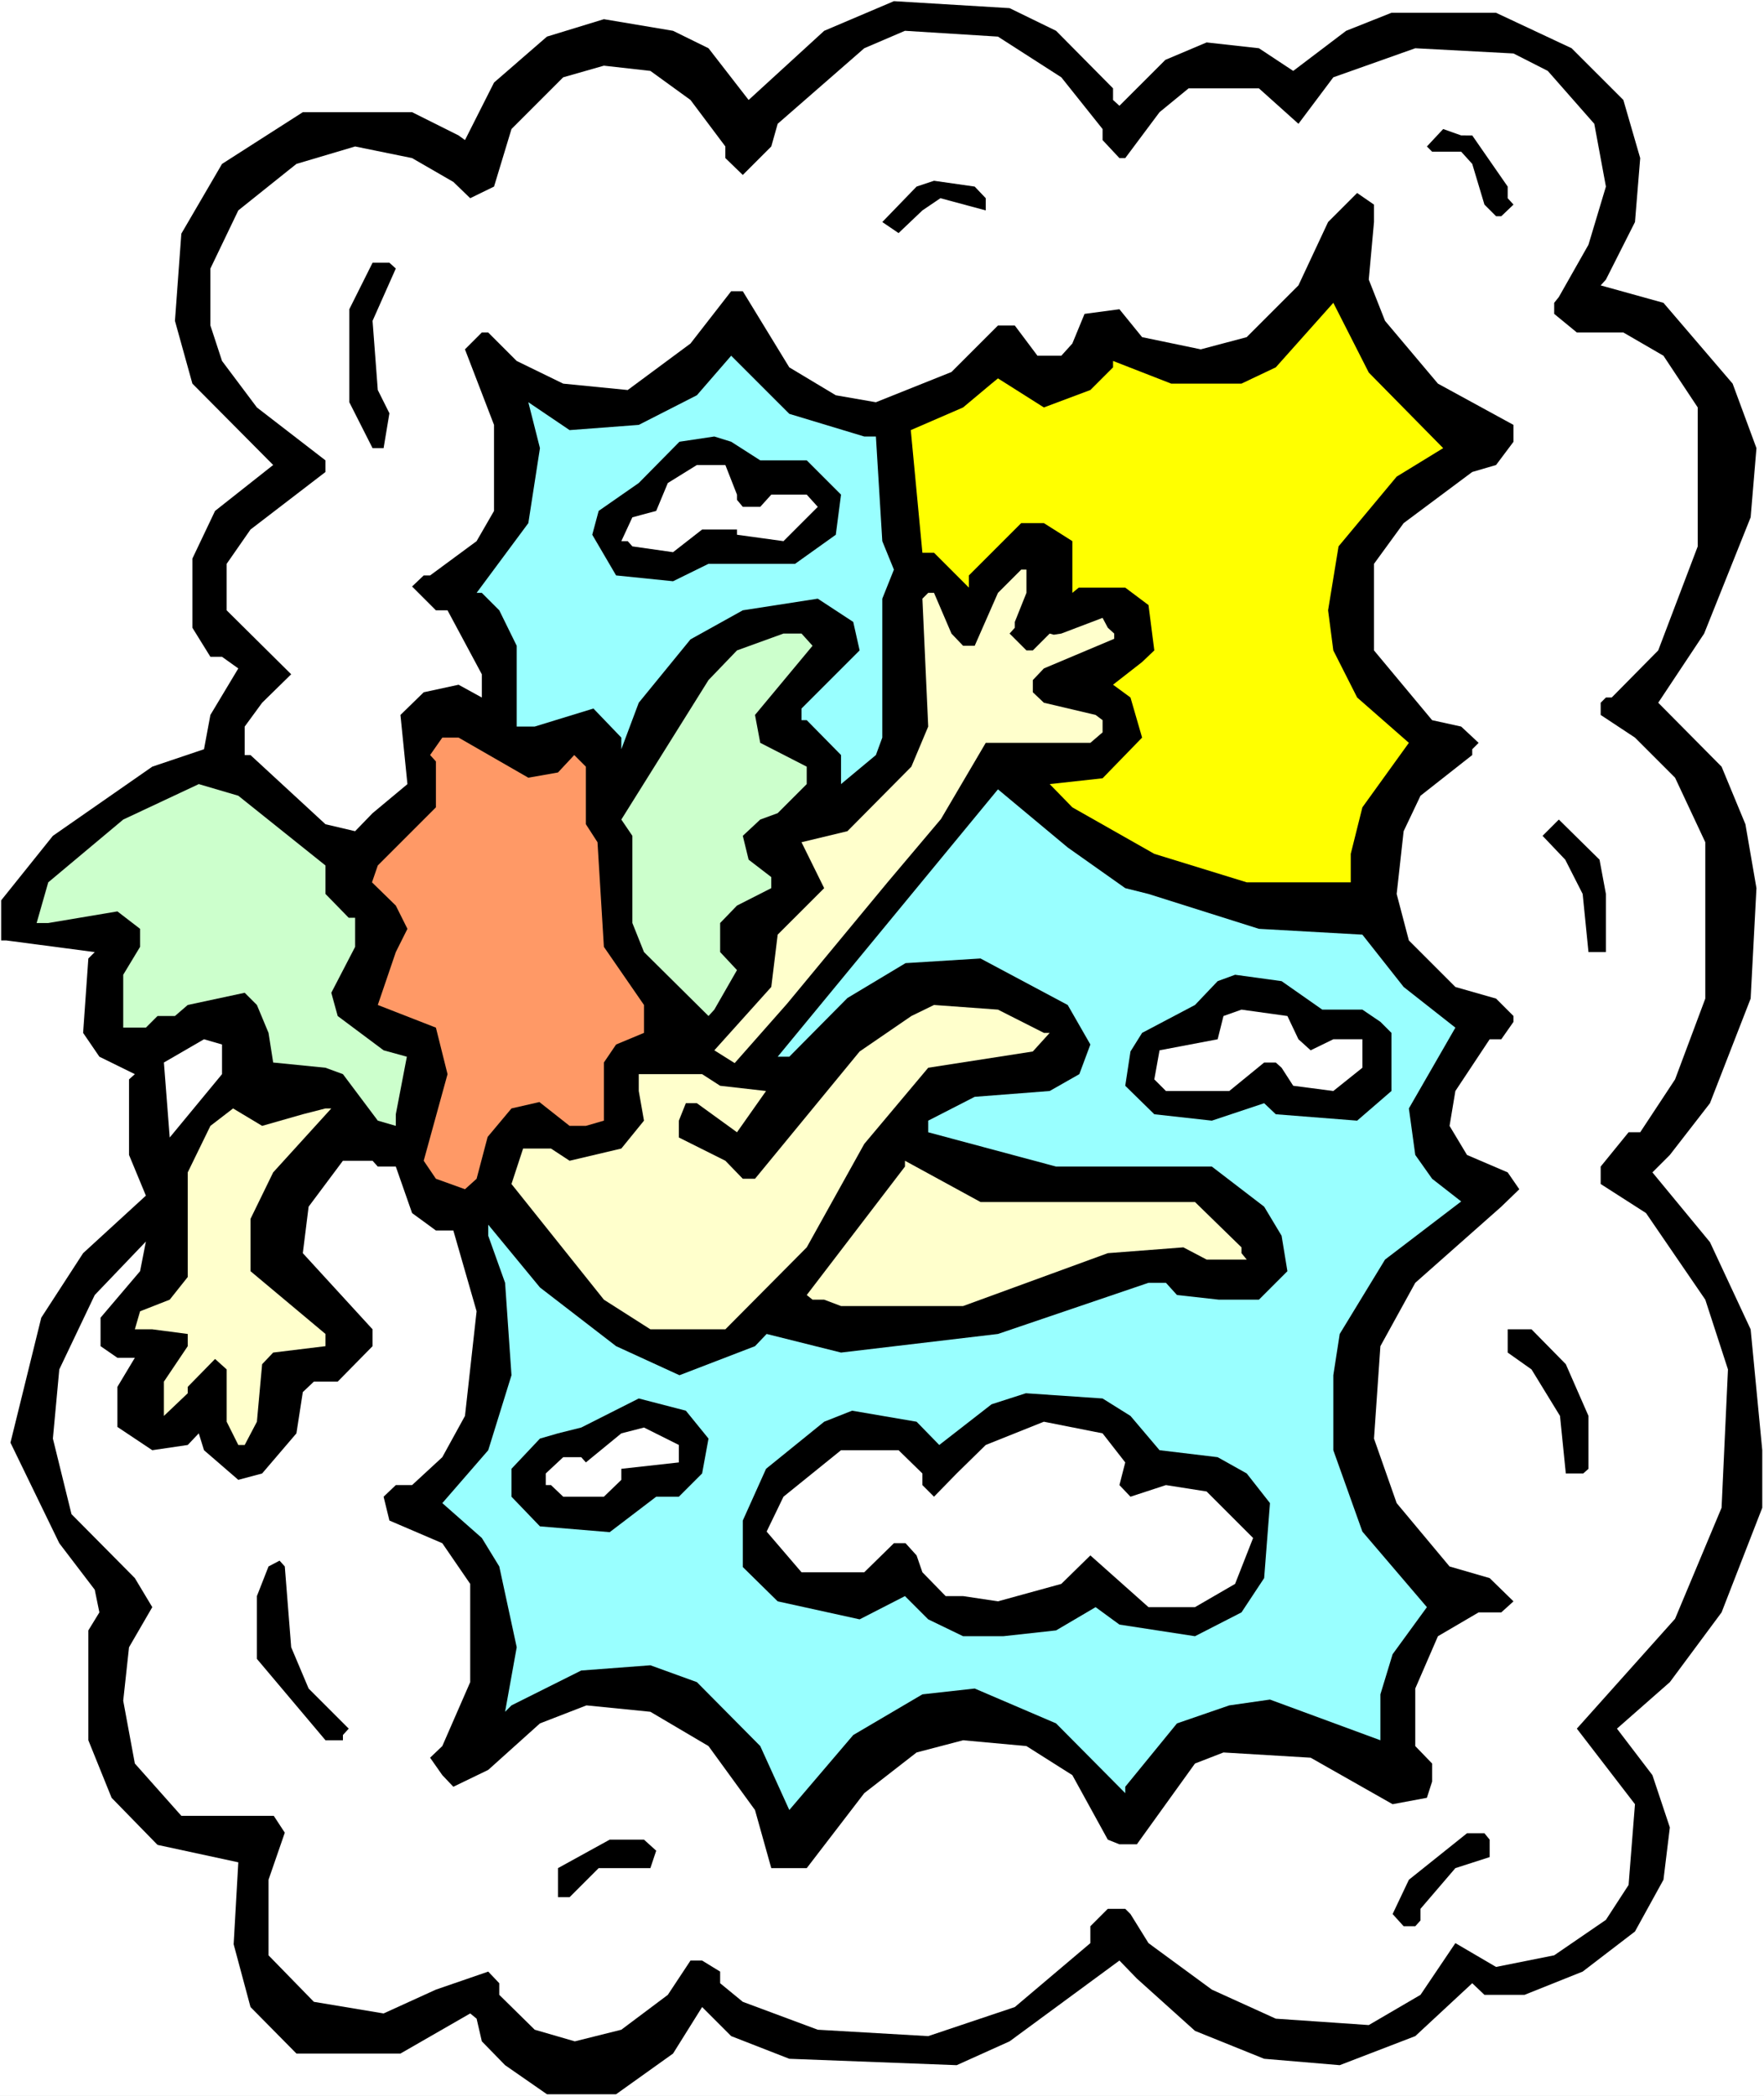
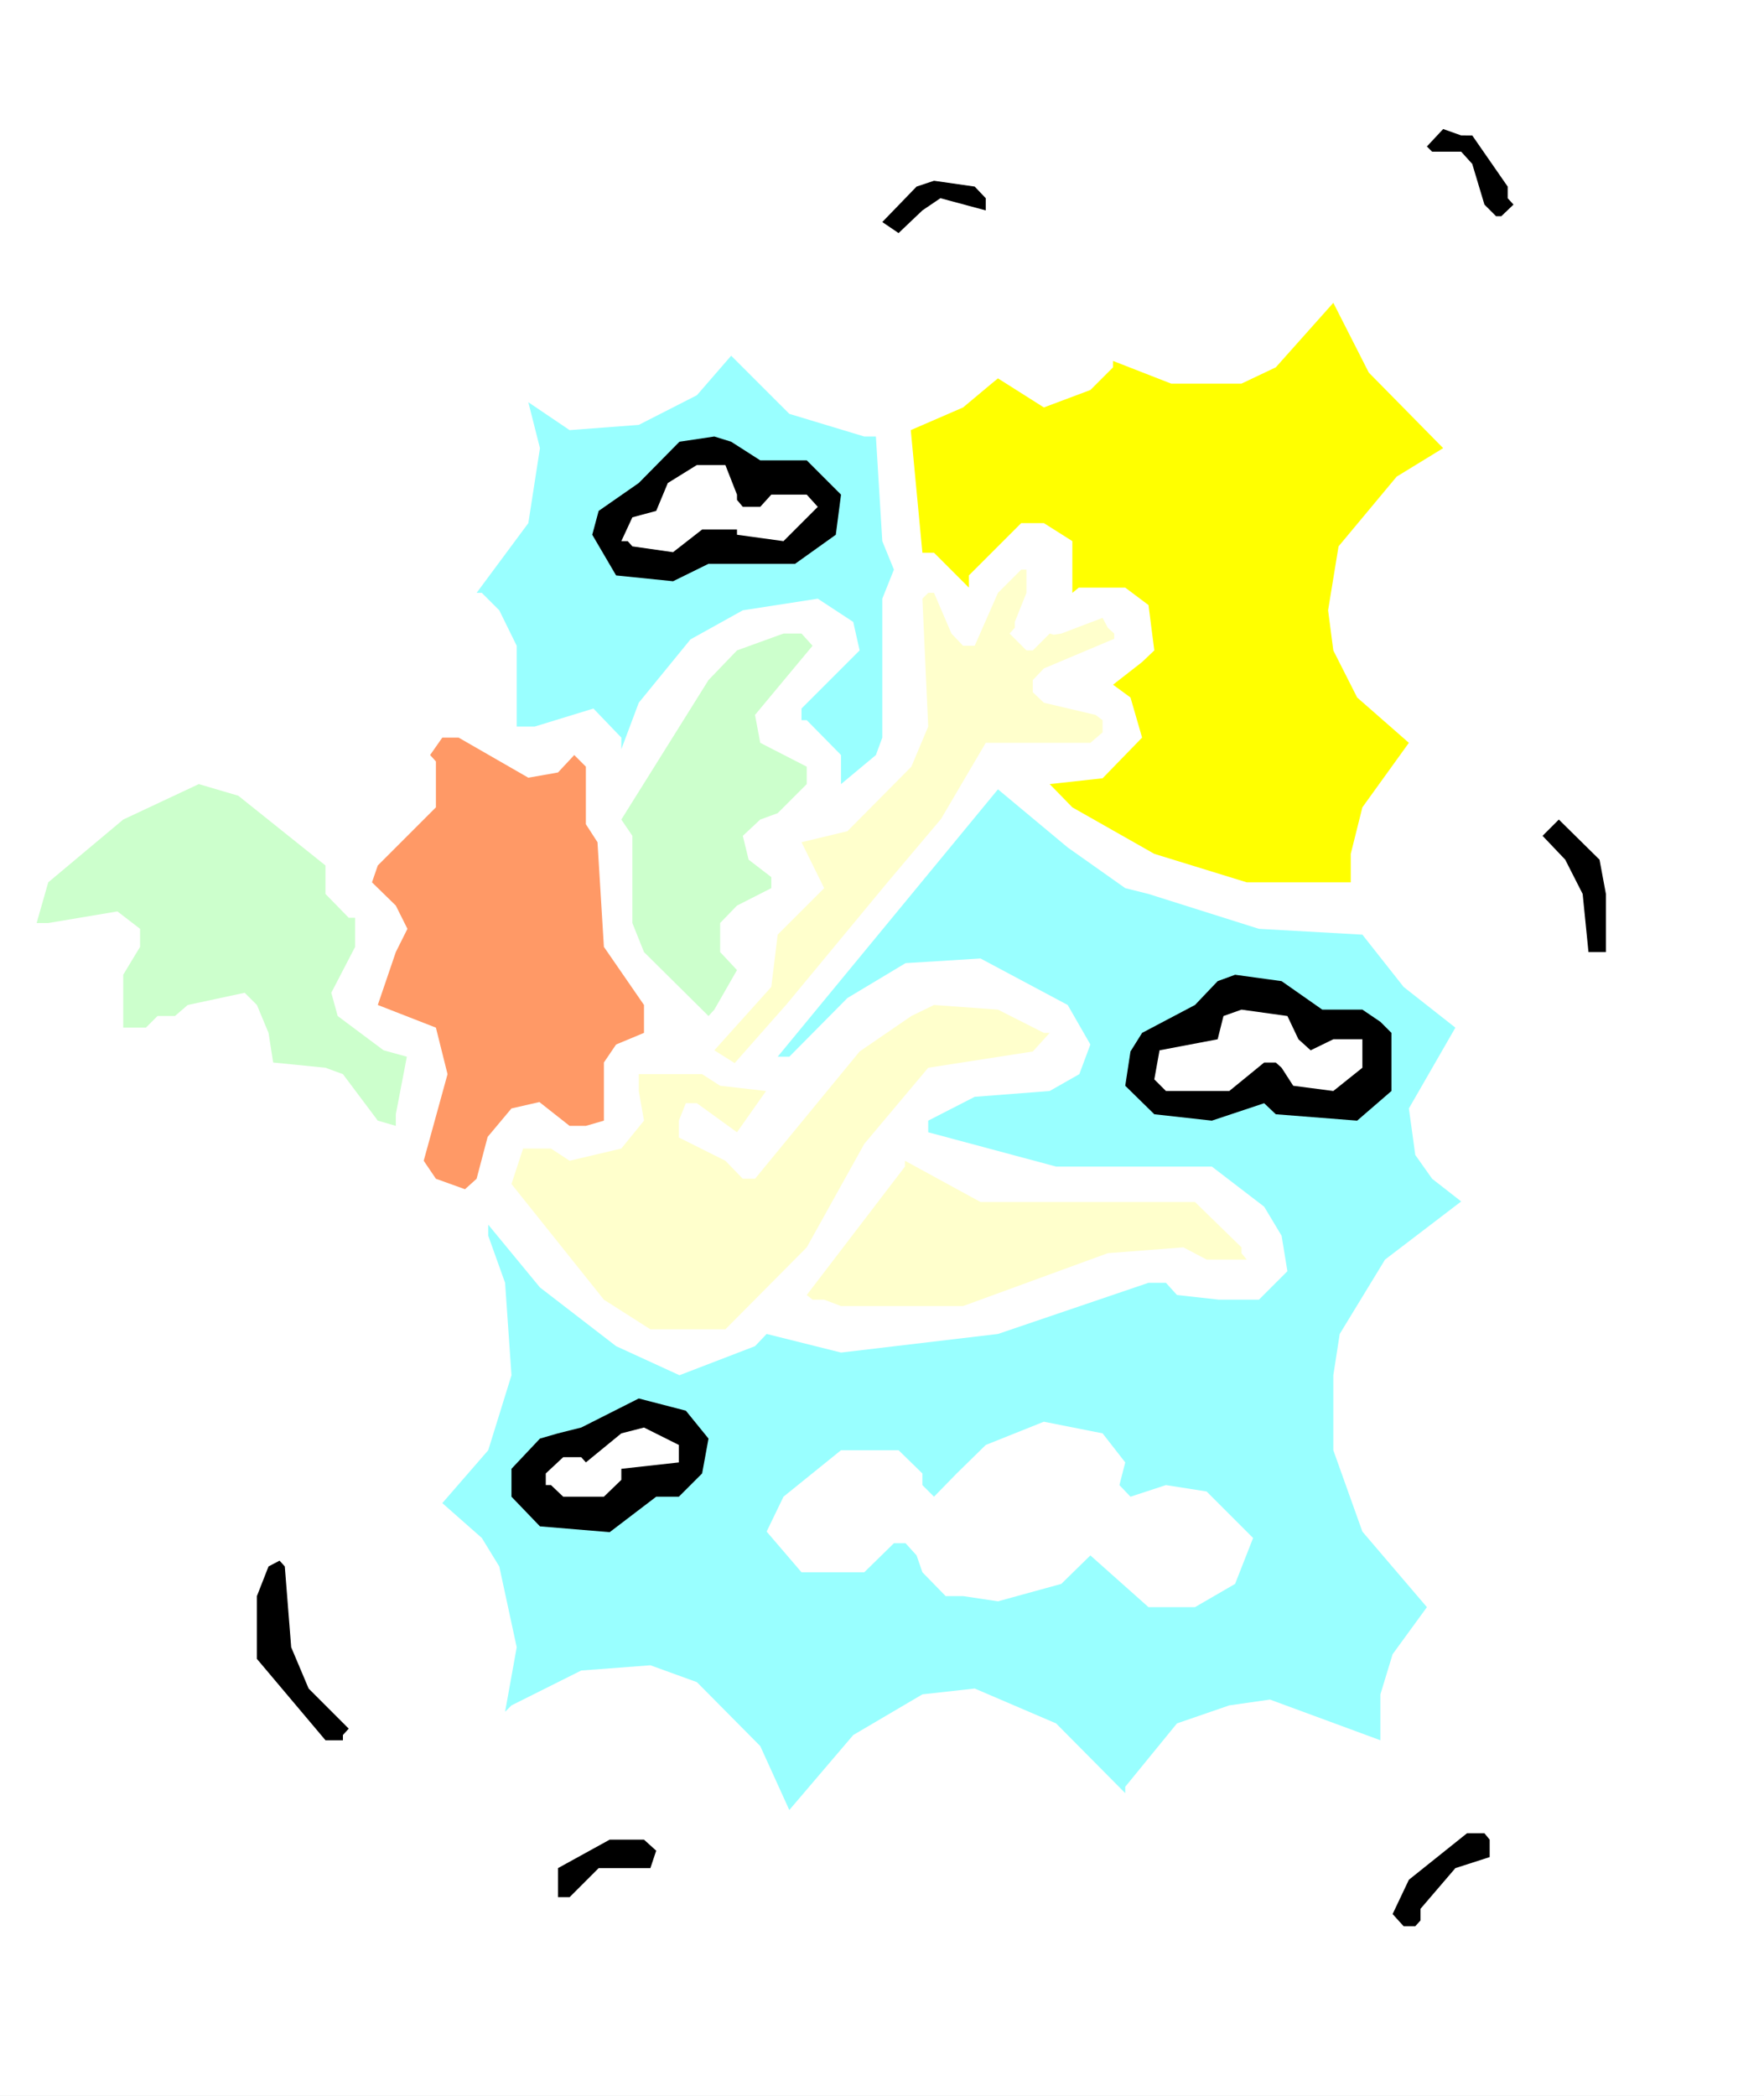
<svg xmlns="http://www.w3.org/2000/svg" xmlns:ns1="http://sodipodi.sourceforge.net/DTD/sodipodi-0.dtd" xmlns:ns2="http://www.inkscape.org/namespaces/inkscape" version="1.0" width="129.766mm" height="154.16mm" id="svg30" ns1:docname="Flying 7.wmf">
  <rect width="100%" height="100%" fill="#808080" stroke="none" />
  <ns1:namedview id="namedview30" pagecolor="#ffffff" bordercolor="#000000" borderopacity="0.25" ns2:showpageshadow="2" ns2:pageopacity="0.0" ns2:pagecheckerboard="0" ns2:deskcolor="#d1d1d1" ns2:document-units="mm" />
  <defs id="defs1">
    <pattern id="WMFhbasepattern" patternUnits="userSpaceOnUse" width="6" height="6" x="0" y="0" />
  </defs>
  <path style="fill:#ffffff;fill-opacity:1;fill-rule:evenodd;stroke:none" d="M 0,582.653 H 490.455 V 0 H 0 Z" id="path1" />
-   <path style="fill:#000000;fill-opacity:1;fill-rule:evenodd;stroke:none" d="m 293.627,8.564 15.837,15.996 v 3.232 l 1.778,1.616 12.766,-12.765 11.474,-4.847 14.544,1.616 9.534,6.302 14.706,-11.149 12.605,-5.009 h 29.088 l 21.008,9.856 14.382,14.381 4.686,16.158 -1.454,17.774 -8.08,15.996 -1.454,1.616 17.453,4.847 19.23,22.459 6.626,17.935 -1.616,19.228 -12.928,32.316 -12.766,19.228 17.614,17.774 6.626,15.996 3.07,17.774 -1.616,30.7 -11.312,29.084 -11.15,14.381 -4.848,4.847 15.998,19.389 11.312,24.237 3.232,33.608 v 15.996 l -11.312,29.084 -14.382,19.389 -14.706,12.926 9.858,12.926 4.848,14.542 -1.778,14.542 -7.918,14.381 -14.544,11.149 -16.16,6.463 h -11.15 l -3.394,-3.232 -15.837,14.704 -21.008,8.079 -21.008,-1.777 -19.23,-7.756 -16.16,-14.542 -4.848,-5.009 -30.542,22.459 -14.706,6.625 -46.541,-1.777 -16.16,-6.302 -8.08,-8.079 -8.08,12.926 -15.837,11.311 h -19.23 l -11.635,-8.079 -6.464,-6.625 -1.454,-6.302 -1.778,-1.454 -19.392,11.149 H 82.416 L 69.65,557.932 64.963,540.481 66.256,517.699 43.794,512.851 31.027,499.764 24.563,483.767 v -30.538 l 3.07,-5.009 -1.293,-6.302 -9.858,-12.926 -13.574,-27.953 8.565,-34.739 11.635,-17.935 17.453,-15.996 -4.686,-11.311 v -21.005 l 1.616,-1.454 -9.858,-4.847 -4.525,-6.625 1.454,-20.682 1.778,-1.777 -24.563,-3.232 H 0.323 V 250.286 l 14.382,-17.935 27.634,-19.228 14.382,-4.847 1.778,-9.533 7.757,-12.926 -4.525,-3.232 H 58.499 L 53.49,174.505 V 155.277 L 59.792,142.028 75.952,129.263 53.49,106.642 48.642,89.192 50.419,64.955 61.731,45.565 84.194,31.185 h 30.381 l 12.928,6.463 1.778,1.293 8.08,-15.996 14.706,-12.765 15.837,-4.847 19.23,3.232 9.858,4.847 11.15,14.381 21.008,-19.228 19.392,-8.241 32.158,1.939 z" id="path2" />
  <path style="fill:#ffffff;fill-opacity:1;fill-rule:evenodd;stroke:none" d="m 295.081,21.49 11.474,14.381 v 3.07 l 4.686,5.009 h 1.616 l 9.534,-12.765 8.08,-6.625 h 19.554 l 10.989,9.856 9.696,-12.926 22.786,-8.079 27.31,1.454 9.534,4.847 12.928,14.704 3.232,17.451 -4.848,16.158 -8.242,14.542 -1.293,1.616 v 3.07 l 6.302,5.171 h 12.928 l 11.15,6.463 9.534,14.381 v 38.617 l -10.989,28.923 -12.928,13.088 h -1.616 l -1.454,1.454 v 3.393 l 9.534,6.302 11.15,11.149 8.403,17.935 v 43.465 l -8.403,22.459 -9.696,14.704 h -3.232 l -7.757,9.533 v 4.847 l 12.605,8.079 16.483,24.075 6.302,19.389 -1.778,38.456 -12.928,30.862 -27.31,30.538 16.16,21.005 -1.778,22.459 -6.302,9.695 -14.382,9.856 -16.16,3.232 -11.312,-6.625 -9.696,14.381 -14.382,8.402 -25.856,-1.777 -17.776,-8.079 -17.614,-12.926 -5.01,-8.079 -1.454,-1.454 h -4.848 l -4.848,4.847 v 4.686 l -21.008,17.774 -24.078,8.079 -30.704,-1.777 -20.846,-7.756 -6.302,-5.171 v -3.232 l -5.01,-3.07 h -3.232 l -6.302,9.533 -12.928,9.695 -12.928,3.232 -11.15,-3.232 -9.858,-9.695 v -3.232 l -3.07,-3.232 -14.544,5.009 -14.544,6.625 -19.392,-3.232 -12.605,-12.926 v -21.005 l 4.525,-13.088 -3.07,-4.686 H 50.419 l -12.928,-14.542 -3.232,-17.451 1.616,-14.865 6.464,-11.149 -4.848,-8.079 -17.614,-17.774 -5.171,-21.005 1.778,-19.228 9.858,-20.682 14.221,-14.865 -1.616,8.241 -10.989,12.926 v 7.917 l 4.686,3.232 h 4.848 l -4.848,8.079 v 11.149 l 9.696,6.463 9.858,-1.454 3.07,-3.232 1.454,4.686 9.534,8.241 6.626,-1.777 9.534,-11.149 1.778,-11.472 3.07,-2.908 h 6.626 l 9.696,-9.856 v -4.686 l -19.392,-21.167 1.616,-12.926 9.534,-12.765 h 8.242 l 1.454,1.616 h 5.01 l 4.525,12.926 6.626,4.847 h 4.848 l 6.464,22.459 -3.232,29.084 -6.302,11.472 -8.403,7.756 h -4.525 l -3.394,3.232 1.616,6.625 14.706,6.302 7.757,11.311 v 27.307 l -7.757,17.774 -3.394,3.232 3.394,4.847 3.07,3.232 9.696,-4.686 14.382,-12.926 12.928,-5.009 17.776,1.777 16.16,9.533 12.928,17.774 4.525,16.158 h 9.858 l 15.998,-20.844 14.544,-11.311 12.928,-3.393 17.614,1.616 12.766,8.079 9.858,17.935 3.232,1.293 h 4.848 l 16.16,-22.459 7.918,-3.07 24.24,1.454 22.786,12.926 9.534,-1.777 1.454,-4.524 v -5.009 l -4.686,-4.847 v -15.996 l 6.302,-14.542 11.312,-6.625 h 6.302 l 3.394,-3.07 -6.626,-6.463 -11.15,-3.232 -14.706,-17.612 -6.302,-17.935 1.778,-25.691 9.696,-17.612 23.917,-21.167 5.01,-4.847 -3.232,-4.686 -11.312,-4.847 -4.848,-8.079 1.616,-9.695 9.534,-14.381 h 3.232 l 3.394,-4.847 v -1.616 l -4.848,-4.847 -11.312,-3.232 -12.928,-12.926 -3.394,-12.926 1.939,-17.451 4.686,-9.856 14.382,-11.311 v -1.616 l 1.778,-1.777 -4.848,-4.524 -8.08,-1.777 -16.16,-19.389 v -24.075 l 8.242,-11.311 19.069,-14.219 6.626,-1.939 4.848,-6.463 v -4.686 l -21.008,-11.472 -14.706,-17.451 -4.525,-11.472 1.454,-15.996 v -4.847 l -4.686,-3.232 -8.08,8.079 -8.242,17.612 -14.382,14.381 -12.766,3.393 -16.322,-3.393 -6.302,-7.756 -9.696,1.293 -3.394,8.241 -3.07,3.393 h -6.626 l -6.302,-8.402 h -4.686 l -12.928,12.926 -21.008,8.402 -11.15,-1.939 -12.928,-7.756 -12.928,-21.167 h -3.232 l -11.312,14.542 -17.453,12.926 -17.938,-1.777 -12.928,-6.302 -7.918,-7.917 h -1.778 l -4.686,4.686 8.08,21.005 v 23.914 l -4.848,8.402 -12.928,9.533 h -1.778 l -3.232,3.07 6.626,6.625 h 3.232 l 9.534,17.774 v 6.463 l -6.464,-3.555 -9.696,2.101 -6.464,6.302 1.939,19.228 -9.696,8.079 -4.848,5.009 -8.242,-1.939 -20.846,-19.228 h -1.616 v -7.917 l 4.848,-6.625 8.08,-7.917 -17.938,-17.774 v -12.926 l 6.626,-9.533 20.846,-15.996 v -3.232 L 71.427,113.267 61.731,100.34 58.499,90.484 V 74.649 l 7.757,-16.158 16.16,-12.926 16.322,-4.847 15.837,3.232 11.474,6.625 4.686,4.524 6.626,-3.232 4.848,-15.996 14.382,-14.381 11.312,-3.232 12.928,1.454 11.15,8.079 9.696,12.926 v 3.232 l 4.848,4.686 7.918,-7.917 1.778,-6.302 24.078,-21.005 11.312,-4.847 25.856,1.616 z" id="path3" />
  <path style="fill:#000000;fill-opacity:1;fill-rule:evenodd;stroke:none" d="m 409.332,37.648 9.858,14.219 V 55.098 l 1.616,1.777 -3.394,3.232 h -1.454 l -3.232,-3.232 -3.394,-11.311 -3.07,-3.393 h -8.08 l -1.454,-1.454 4.525,-4.847 5.01,1.777 z" id="path4" />
  <path style="fill:#000000;fill-opacity:1;fill-rule:evenodd;stroke:none" d="m 274.073,55.098 v 3.393 L 261.469,55.098 l -5.01,3.393 -6.626,6.302 -4.525,-3.07 9.534,-9.856 4.848,-1.616 11.312,1.616 z" id="path5" />
-   <path style="fill:#000000;fill-opacity:1;fill-rule:evenodd;stroke:none" d="m 110.049,74.649 -6.464,14.542 1.454,19.228 3.232,6.463 -1.616,9.695 h -3.07 L 97.121,111.813 V 85.96 l 6.464,-12.926 h 4.686 z" id="path6" />
  <path style="fill:#ffff00;fill-opacity:1;fill-rule:evenodd;stroke:none" d="m 401.252,124.577 -12.928,7.917 -16.16,19.389 -2.909,17.774 1.454,11.149 6.626,13.088 14.382,12.603 -12.928,17.935 -3.232,12.926 v 7.917 h -28.926 l -25.694,-7.917 -22.786,-12.926 -6.302,-6.463 14.706,-1.616 10.989,-11.311 -3.232,-11.149 -4.848,-3.555 8.08,-6.302 3.394,-3.232 -1.616,-12.603 -6.464,-4.847 h -12.928 l -1.778,1.454 v -14.381 l -7.918,-5.009 h -6.302 l -14.544,14.542 v 3.393 l -9.696,-9.695 h -3.232 l -3.232,-34.093 14.544,-6.302 7.918,-6.625 1.778,-1.454 12.766,8.079 12.928,-4.847 6.302,-6.302 v -1.777 l 16.16,6.302 h 19.554 l 9.534,-4.524 15.998,-17.935 9.858,19.389 z" id="path7" />
  <path style="fill:#99ffff;fill-opacity:1;fill-rule:evenodd;stroke:none" d="m 240.299,121.346 h 3.232 l 1.778,29.084 3.232,7.917 -3.232,8.079 v 38.617 l -1.778,4.847 -9.696,8.079 v -8.079 l -9.534,-9.695 h -1.454 v -3.232 l 16.16,-16.158 -1.778,-7.917 -9.858,-6.463 -20.846,3.232 -14.544,8.079 -14.382,17.612 -4.848,12.926 v -3.232 l -7.757,-8.079 -16.322,5.009 h -5.01 v -22.459 l -4.848,-9.856 -4.848,-4.847 h -1.454 l 14.382,-19.389 3.232,-20.844 -3.232,-12.765 11.474,7.756 19.23,-1.454 16.16,-8.241 9.534,-10.987 16.16,16.158 z" id="path8" />
  <path style="fill:#000000;fill-opacity:1;fill-rule:evenodd;stroke:none" d="m 211.373,127.97 h 12.928 l 9.534,9.533 -1.454,11.149 -11.312,8.079 h -24.078 l -9.858,4.847 -15.837,-1.616 -6.626,-11.311 1.778,-6.625 11.15,-7.756 11.312,-11.472 9.696,-1.454 4.686,1.454 z" id="path9" />
  <path style="fill:#ffffff;fill-opacity:1;fill-rule:evenodd;stroke:none" d="m 204.909,137.504 v 1.454 l 1.616,1.939 h 4.848 l 3.07,-3.393 h 9.858 l 3.07,3.393 -9.534,9.533 -12.928,-1.777 v -1.454 h -9.696 l -8.08,6.302 -11.312,-1.616 -1.293,-1.454 h -1.778 l 3.07,-6.625 6.626,-1.777 3.232,-7.756 8.08,-5.009 h 7.918 z" id="path10" />
  <path style="fill:#ffffcc;fill-opacity:1;fill-rule:evenodd;stroke:none" d="m 285.385,164.81 -3.232,8.079 v 1.616 l -1.454,1.616 4.686,4.686 h 1.778 l 4.686,-4.686 1.131,0.323 2.101,-0.323 11.474,-4.363 1.454,2.747 1.778,1.616 v 1.454 l -19.554,8.241 -3.07,3.232 v 3.393 l 3.07,2.908 14.382,3.393 1.939,1.454 v 3.393 l -3.394,2.908 h -29.088 l -12.443,21.167 -14.867,17.612 -27.957,33.77 -14.544,16.481 -5.656,-3.555 15.837,-17.612 1.778,-14.542 12.928,-12.926 -6.302,-12.765 12.766,-3.07 17.776,-17.935 4.686,-11.149 -1.616,-35.547 1.616,-1.616 h 1.616 l 4.848,11.311 3.232,3.393 h 3.232 l 6.464,-14.704 6.464,-6.463 h 1.454 z" id="path11" />
  <path style="fill:#ccffcc;fill-opacity:1;fill-rule:evenodd;stroke:none" d="m 225.917,179.514 -15.998,19.228 1.454,7.756 12.928,6.625 v 4.847 l -8.08,8.079 -4.848,1.777 -4.848,4.524 1.616,6.625 6.302,4.847 v 3.07 l -9.534,4.847 -4.686,4.847 v 8.079 l 4.686,5.009 -6.302,10.987 -1.616,1.777 -17.938,-17.774 -3.232,-8.079 v -24.237 l -3.07,-4.524 24.24,-38.779 7.918,-8.241 12.928,-4.686 h 5.01 z" id="path12" />
  <path style="fill:#ff9966;fill-opacity:1;fill-rule:evenodd;stroke:none" d="m 146.894,216.193 8.242,-1.454 4.525,-4.847 3.232,3.232 v 15.996 l 3.232,5.009 1.778,29.084 11.15,16.158 v 7.756 l -7.757,3.232 -3.394,5.009 v 16.158 l -5.01,1.454 h -4.525 l -8.403,-6.625 -7.757,1.777 -6.626,7.917 -3.07,11.634 -3.232,2.908 -8.08,-2.908 -3.394,-5.009 6.626,-24.075 -3.232,-12.926 -16.16,-6.302 5.01,-14.704 3.232,-6.463 -3.232,-6.463 -6.626,-6.463 1.616,-4.686 16.16,-16.158 v -12.765 l -1.616,-1.777 3.394,-4.847 h 4.525 z" id="path13" />
  <path style="fill:#ccffcc;fill-opacity:1;fill-rule:evenodd;stroke:none" d="m 90.496,240.591 v 7.917 l 6.464,6.625 h 1.778 v 8.079 l -6.626,12.765 1.778,6.463 12.766,9.533 6.464,1.777 -3.07,15.996 v 3.232 l -5.01,-1.454 -9.696,-12.926 -4.848,-1.777 -14.544,-1.454 -1.293,-8.241 -3.232,-7.756 -3.394,-3.393 -15.837,3.393 -3.555,3.07 H 43.794 l -3.232,3.232 h -6.302 v -14.704 l 4.686,-7.756 v -5.009 l -6.302,-4.847 -19.23,3.232 h -3.232 l 3.232,-11.311 20.846,-17.451 21.008,-9.856 10.989,3.232 z" id="path14" />
  <path style="fill:#99ffff;fill-opacity:1;fill-rule:evenodd;stroke:none" d="m 312.857,246.893 6.464,1.616 30.704,9.695 28.765,1.616 11.474,14.542 14.382,11.311 -12.928,22.459 1.778,12.926 4.686,6.625 8.08,6.302 -21.17,16.158 -12.605,20.682 -1.778,11.472 v 20.844 l 8.08,22.621 17.938,21.005 -9.534,13.088 -3.394,11.149 v 12.765 l -30.704,-11.311 -11.312,1.616 -14.544,5.009 -14.382,17.612 v 1.777 l -19.23,-19.389 -22.624,-9.695 -14.544,1.616 -19.23,11.311 -17.776,20.844 -8.08,-17.774 -17.614,-17.774 -12.928,-4.686 -19.23,1.454 -19.392,9.695 -1.778,1.777 3.232,-17.935 -4.848,-22.459 -4.848,-7.917 -10.989,-9.695 12.766,-14.704 6.464,-20.844 -1.778,-25.691 -4.686,-13.088 v -3.07 l 14.382,17.451 21.17,16.319 17.614,8.079 21.008,-8.079 3.232,-3.393 20.685,5.171 43.632,-5.171 41.854,-14.219 h 4.848 l 3.07,3.393 11.635,1.293 h 11.15 l 7.918,-7.917 -1.616,-9.856 -4.848,-8.079 -14.544,-11.149 h -43.309 l -35.552,-9.533 v -3.232 l 12.928,-6.625 20.846,-1.616 8.242,-4.686 3.07,-8.241 -6.302,-10.987 -24.24,-12.926 -20.846,1.293 -16.16,9.695 -16.16,16.319 h -3.232 l 61.246,-74.326 19.392,16.158 z" id="path15" />
  <path style="fill:#000000;fill-opacity:1;fill-rule:evenodd;stroke:none" d="m 446.5,248.508 v 16.158 h -4.848 l -1.616,-16.158 -4.848,-9.533 -6.302,-6.625 4.525,-4.524 11.312,11.149 z" id="path16" />
  <path style="fill:#000000;fill-opacity:1;fill-rule:evenodd;stroke:none" d="m 367.64,280.663 h 11.15 l 5.01,3.393 3.07,3.07 v 16.158 l -9.534,8.241 -22.624,-1.777 -3.232,-3.07 -14.544,4.847 -15.998,-1.777 -8.08,-7.917 1.454,-9.533 3.232,-5.171 14.706,-7.756 6.302,-6.625 4.848,-1.777 12.928,1.777 z" id="path17" />
  <path style="fill:#ffffcc;fill-opacity:1;fill-rule:evenodd;stroke:none" d="m 290.233,287.126 h 1.616 l -4.686,5.171 -29.088,4.524 -17.776,21.167 -15.998,28.761 -22.624,22.783 H 180.83 l -12.928,-8.241 -25.694,-32.154 3.232,-9.856 h 7.757 l 5.171,3.393 14.382,-3.393 6.302,-7.756 -1.454,-8.241 v -4.686 h 17.614 l 5.01,3.232 12.766,1.454 -8.08,11.472 -11.15,-8.079 h -3.07 l -1.939,4.847 v 4.686 l 12.928,6.463 4.848,5.009 h 3.394 l 29.088,-35.386 14.382,-9.856 6.302,-3.07 17.776,1.293 z" id="path18" />
  <path style="fill:#ffffff;fill-opacity:1;fill-rule:evenodd;stroke:none" d="m 361.014,288.903 3.394,3.07 6.302,-3.07 h 8.08 v 7.917 l -8.08,6.463 -11.15,-1.454 -3.232,-5.009 -1.616,-1.454 h -3.232 l -9.696,7.917 h -17.614 l -3.232,-3.232 1.454,-8.079 16.16,-3.07 1.616,-6.463 5.01,-1.777 12.766,1.777 z" id="path19" />
  <path style="fill:#ffffff;fill-opacity:1;fill-rule:evenodd;stroke:none" d="m 61.731,298.598 -14.544,17.612 -1.616,-20.844 11.15,-6.463 5.01,1.454 z" id="path20" />
-   <path style="fill:#ffffcc;fill-opacity:1;fill-rule:evenodd;stroke:none" d="m 84.194,309.747 6.302,-1.616 h 1.616 l -16.16,17.774 -6.302,12.926 v 14.542 l 20.846,17.451 v 3.393 l -14.544,1.777 -3.07,3.232 -1.454,15.996 -3.394,6.463 h -1.778 l -3.232,-6.463 v -14.542 l -3.232,-2.908 -7.595,7.756 v 1.777 l -6.626,6.302 v -9.533 l 6.626,-9.856 v -3.393 l -9.858,-1.293 h -4.848 l 1.454,-5.009 8.242,-3.232 5.01,-6.302 v -29.084 l 6.302,-12.926 6.302,-4.847 8.08,4.847 z" id="path21" />
  <path style="fill:#ffffcc;fill-opacity:1;fill-rule:evenodd;stroke:none" d="m 322.392,334.145 h 9.858 l 12.928,12.603 v 1.616 l 1.454,1.777 h -11.15 l -6.464,-3.393 -21.008,1.616 -40.238,14.704 h -33.936 l -4.686,-1.777 h -3.232 l -1.616,-1.293 27.31,-35.709 v -1.616 l 21.008,11.472 z" id="path22" />
-   <path style="fill:#000000;fill-opacity:1;fill-rule:evenodd;stroke:none" d="m 435.35,379.226 6.302,14.381 v 14.704 l -1.454,1.293 h -4.848 l -1.616,-15.996 -7.918,-12.926 -6.626,-4.686 v -6.463 h 6.626 z" id="path23" />
-   <path style="fill:#000000;fill-opacity:1;fill-rule:evenodd;stroke:none" d="m 314.312,393.606 8.08,9.533 16.16,1.939 8.08,4.524 6.464,8.241 -1.616,20.844 -6.302,9.533 -12.928,6.625 -21.008,-3.232 -6.626,-4.847 -10.989,6.463 -14.706,1.616 H 267.771 l -9.696,-4.686 -6.464,-6.463 -12.605,6.463 -22.786,-5.009 -9.696,-9.533 v -12.926 l 6.464,-14.381 16.16,-13.088 7.757,-3.07 17.938,3.07 6.302,6.463 14.544,-11.311 9.534,-3.07 21.331,1.454 z" id="path24" />
  <path style="fill:#000000;fill-opacity:1;fill-rule:evenodd;stroke:none" d="m 196.99,399.908 -1.778,9.695 -6.464,6.463 h -6.302 l -12.928,9.856 -19.392,-1.616 -7.918,-8.241 v -7.756 l 7.918,-8.402 5.01,-1.454 6.464,-1.616 15.998,-8.079 13.09,3.393 z" id="path25" />
  <path style="fill:#ffffff;fill-opacity:1;fill-rule:evenodd;stroke:none" d="m 312.857,406.532 -1.616,6.302 3.07,3.232 9.858,-3.232 11.312,1.777 12.928,12.926 -5.01,12.765 -11.15,6.463 h -12.928 l -16.16,-14.381 -8.08,7.917 -17.614,4.847 -9.696,-1.454 h -4.848 l -6.464,-6.625 -1.616,-4.686 -3.07,-3.393 h -3.232 l -8.242,8.079 h -17.453 l -9.696,-11.311 4.686,-9.695 15.998,-12.926 h 15.998 l 6.626,6.463 v 3.232 l 3.232,3.232 6.302,-6.463 8.08,-7.917 16.16,-6.463 16.322,3.232 z" id="path26" />
  <path style="fill:#ffffff;fill-opacity:1;fill-rule:evenodd;stroke:none" d="m 188.749,406.532 -15.998,1.777 v 3.07 l -4.848,4.686 h -11.312 l -3.394,-3.232 h -1.454 v -3.232 l 4.848,-4.524 h 5.01 l 1.293,1.454 9.858,-8.079 6.302,-1.616 9.696,4.847 z" id="path27" />
  <path style="fill:#000000;fill-opacity:1;fill-rule:evenodd;stroke:none" d="m 80.962,457.915 4.848,11.472 11.15,11.149 -1.616,1.777 v 1.454 H 90.496 L 71.427,461.146 v -17.451 l 3.232,-8.241 3.07,-1.616 1.454,1.616 z" id="path28" />
  <path style="fill:#000000;fill-opacity:1;fill-rule:evenodd;stroke:none" d="m 414.18,511.397 v 4.847 l -9.534,3.07 -9.696,11.311 v 3.232 l -1.454,1.616 h -3.232 l -3.07,-3.393 4.525,-9.533 16.16,-12.926 h 4.848 z" id="path29" />
  <path style="fill:#000000;fill-opacity:1;fill-rule:evenodd;stroke:none" d="m 182.446,514.467 -1.616,4.847 h -14.382 l -8.08,8.079 h -3.232 v -8.079 l 14.382,-7.917 h 9.534 z" id="path30" />
</svg>